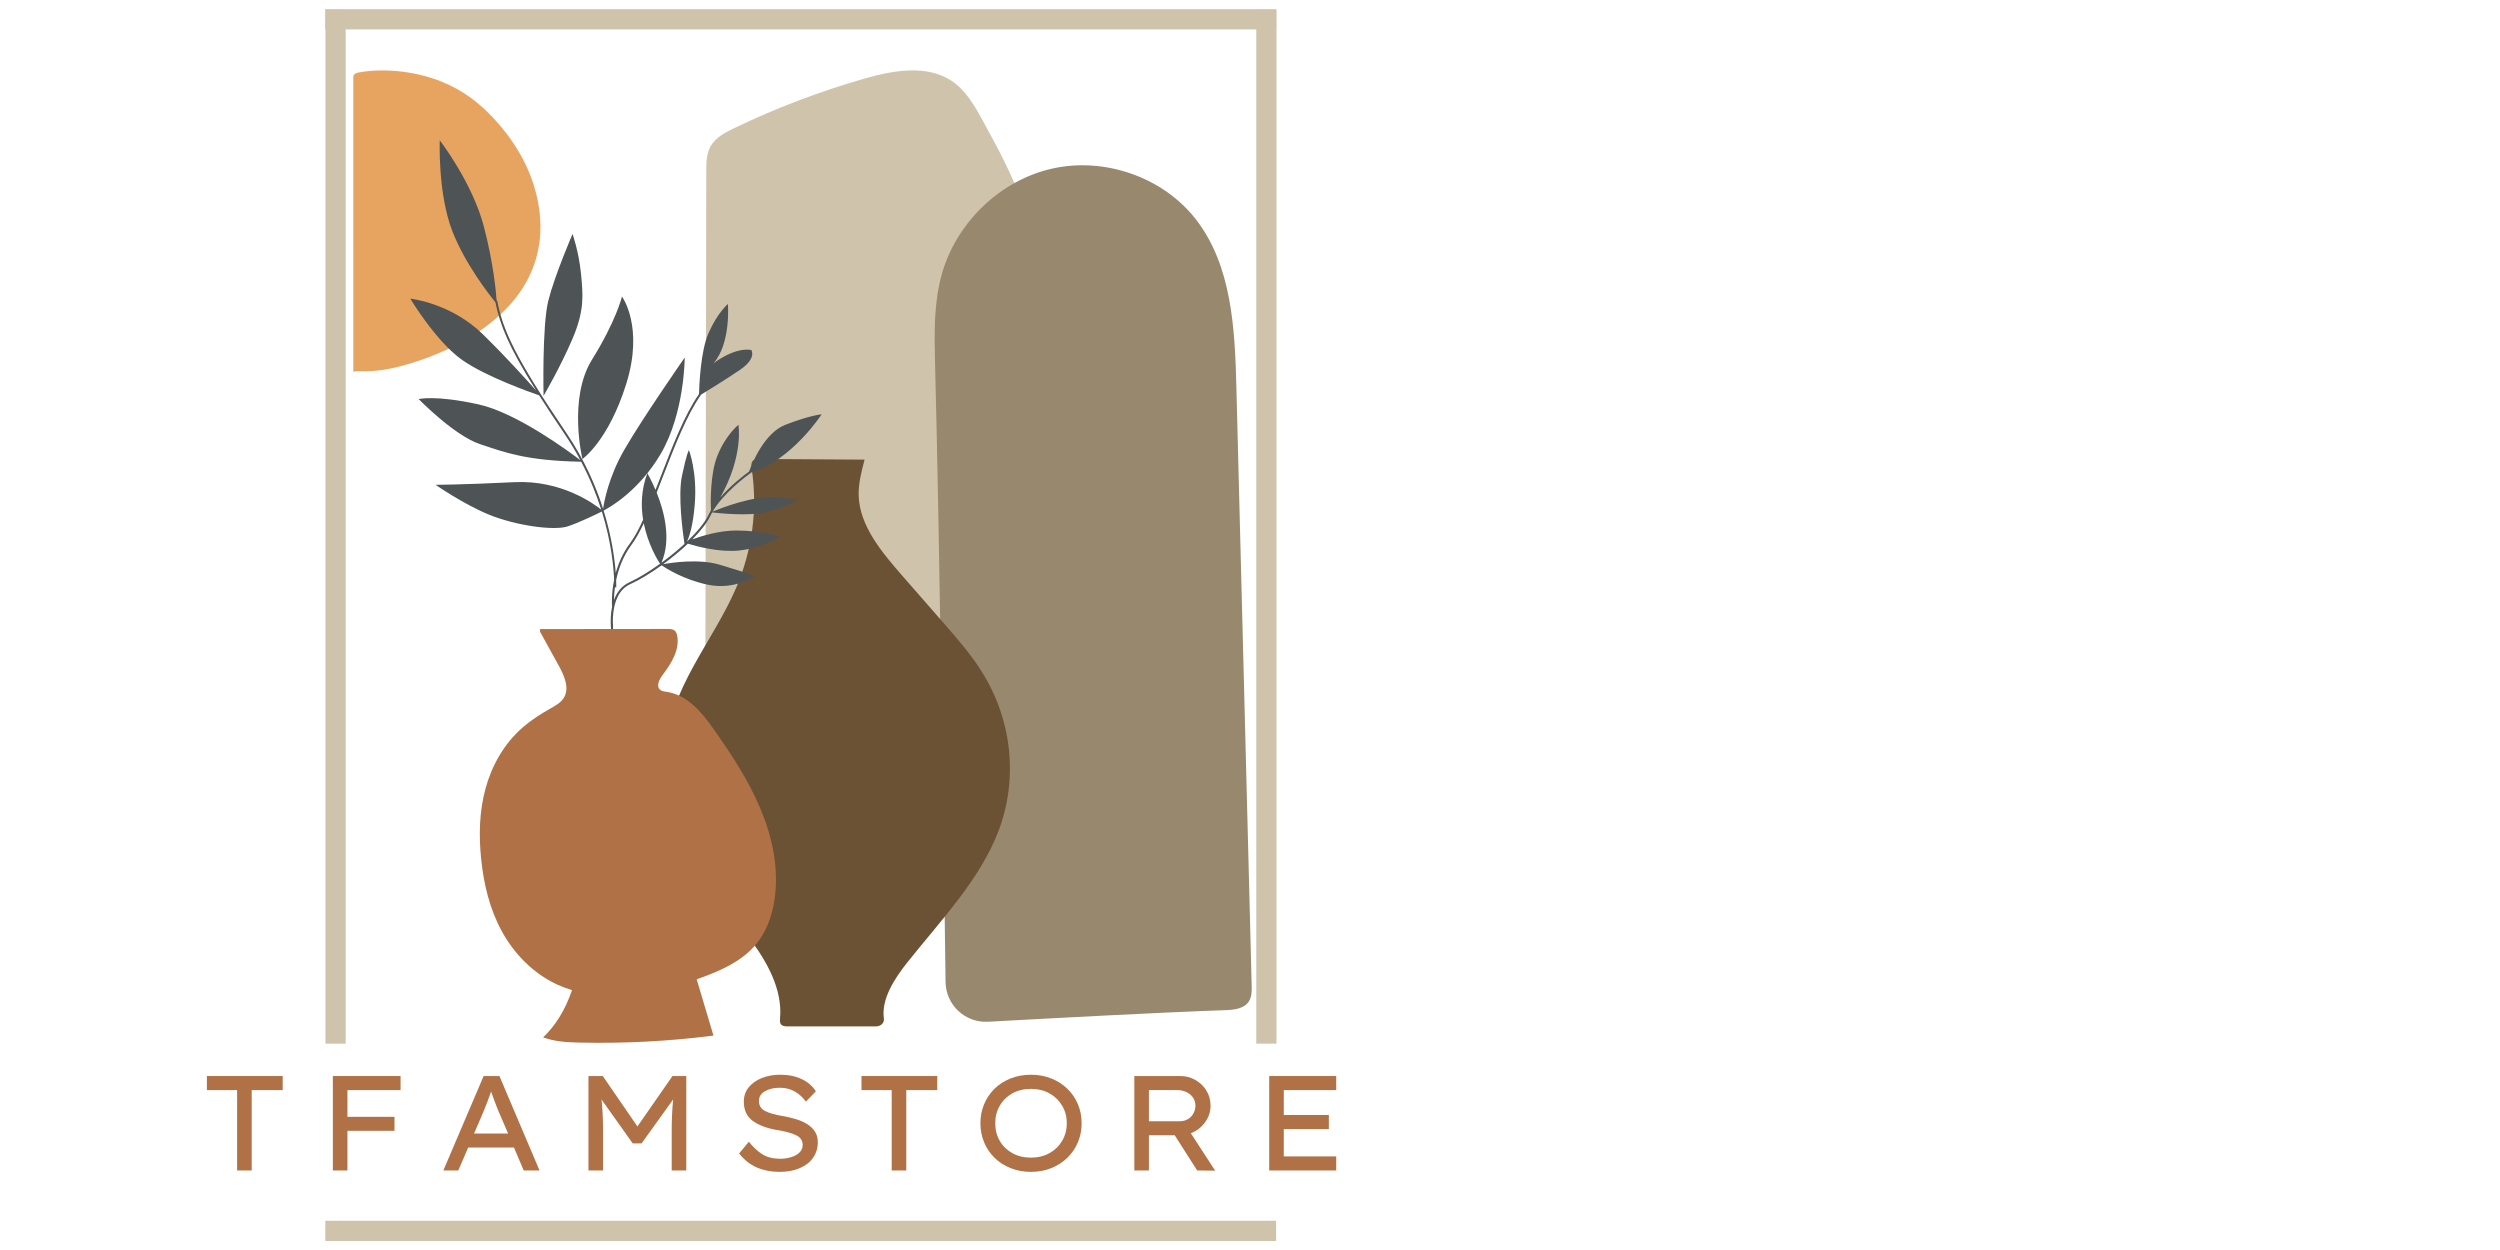
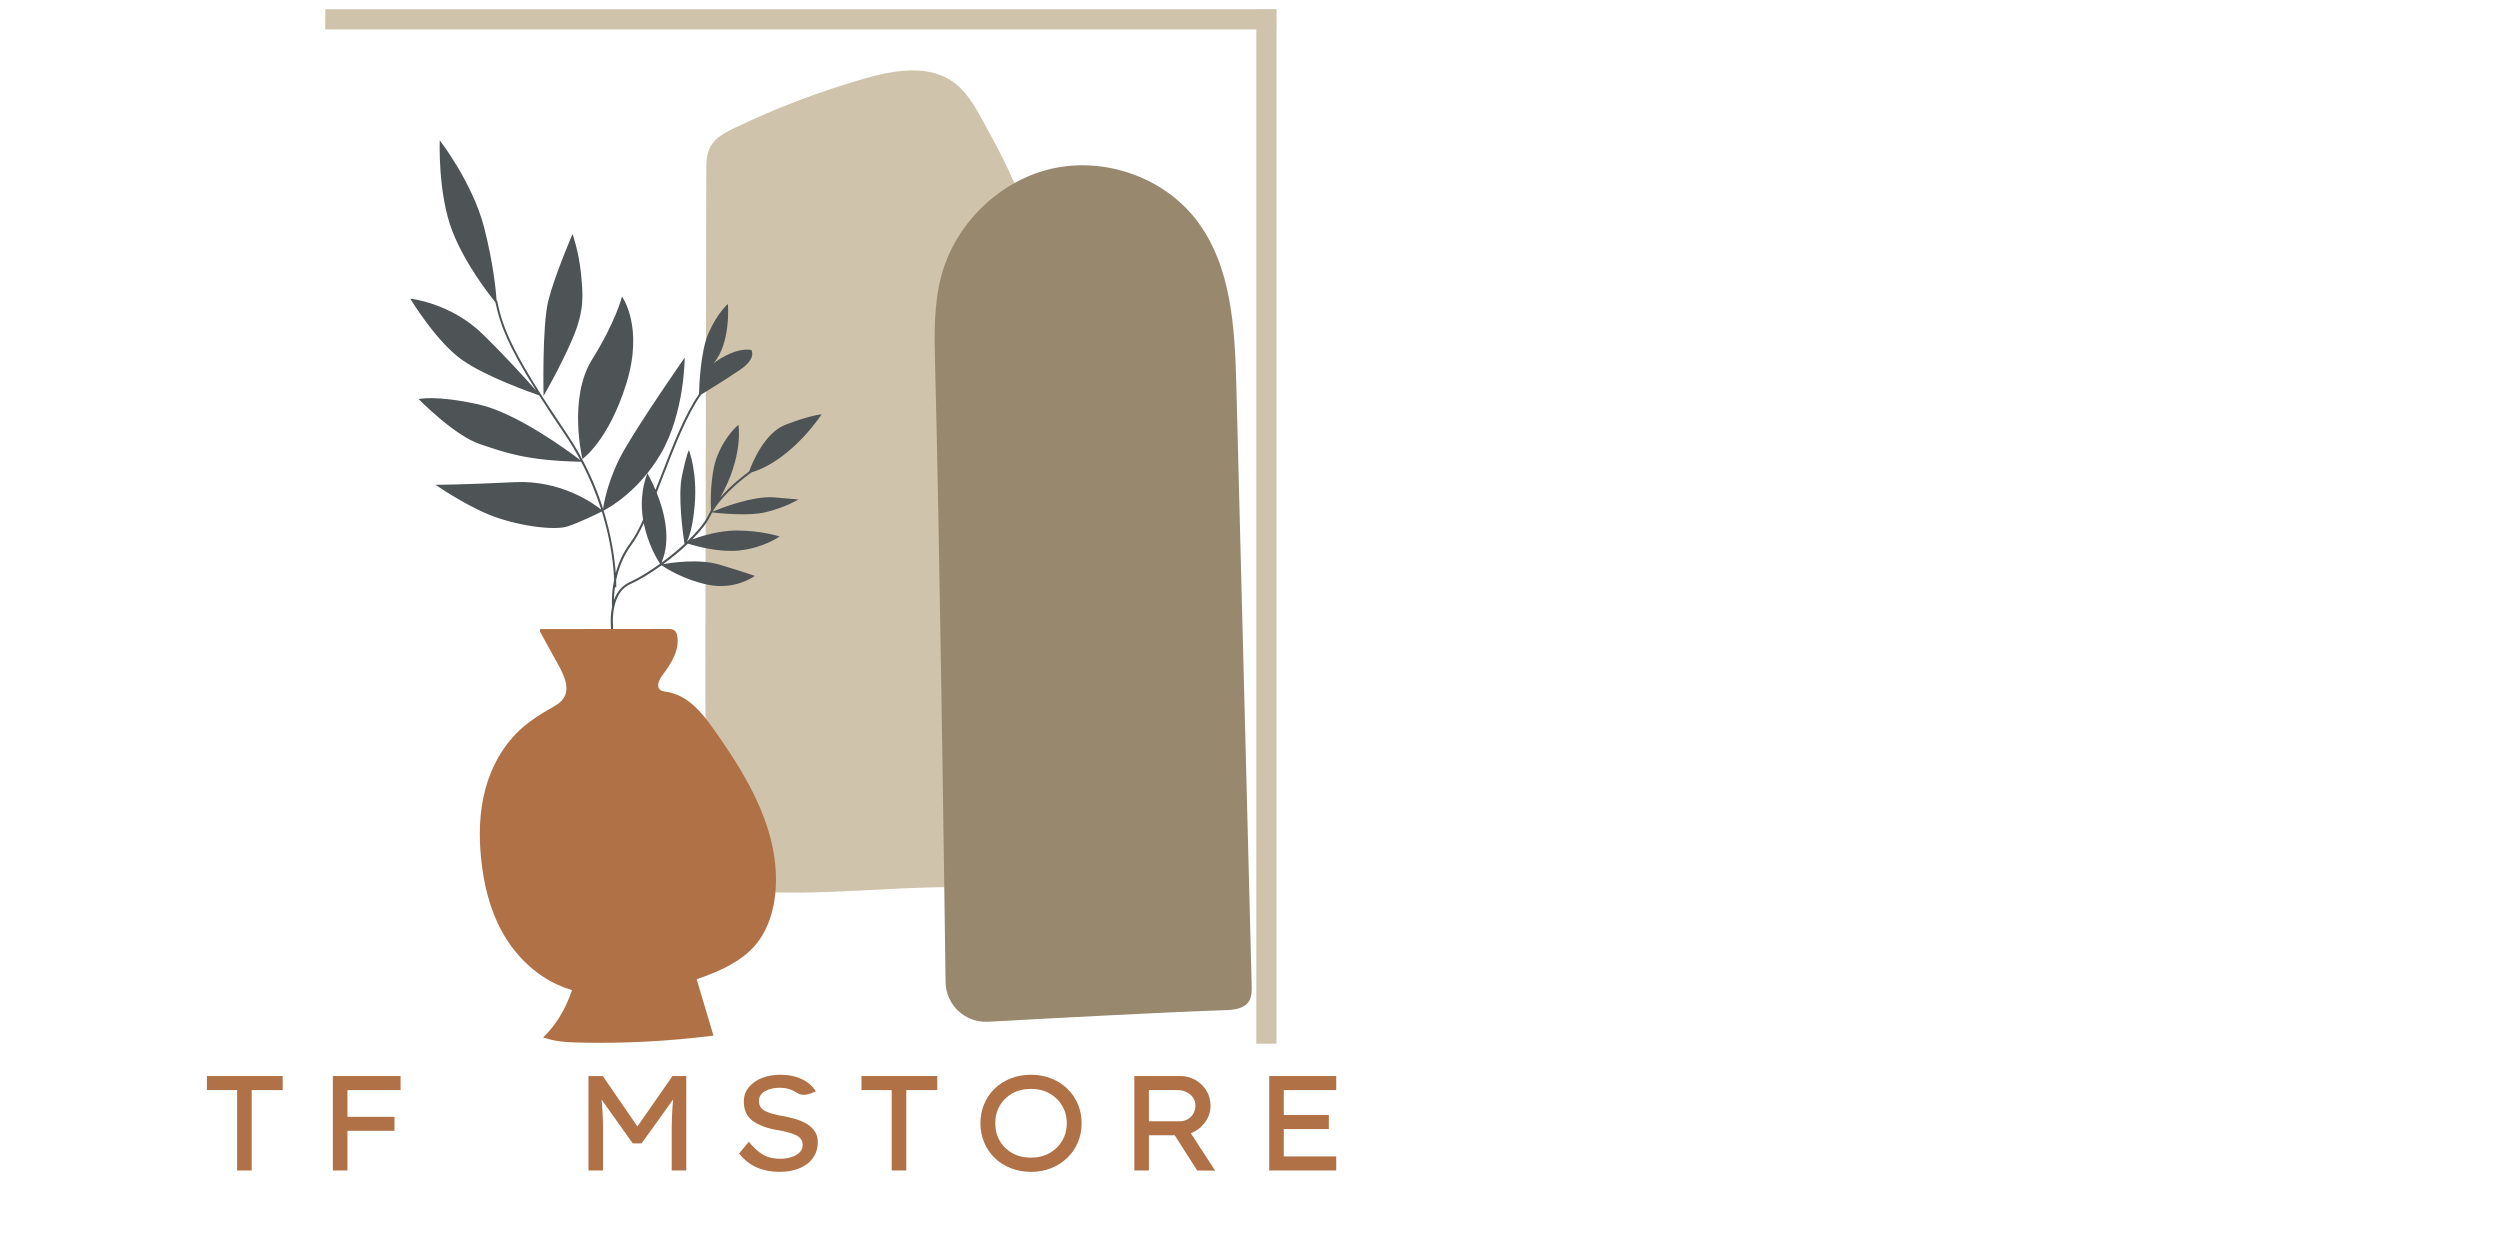
<svg xmlns="http://www.w3.org/2000/svg" version="1.2" preserveAspectRatio="xMidYMid meet" height="300" viewBox="0 0 450 225" zoomAndPan="magnify" width="600">
  <defs>
    <clipPath id="a42e8b9cd5">
      <path d="M 0.16 1 L 176 1 L 176 6 L 0.16 6 Z M 0.16 1" />
    </clipPath>
    <clipPath id="006cb9a886">
      <rect height="191" y="0" width="177" x="0" />
    </clipPath>
    <clipPath id="ff1e741792">
      <path d="M 168 29 L 225.48 29 L 225.48 184 L 168 184 Z M 168 29" />
    </clipPath>
    <clipPath id="a80d8bfb72">
      <path d="M 63.48 12 L 98 12 L 98 67 L 63.48 67 Z M 63.48 12" />
    </clipPath>
    <clipPath id="073fcacd15">
      <path d="M 86 113 L 140 113 L 140 187.855 L 86 187.855 Z M 86 113" />
    </clipPath>
    <clipPath id="dcb7094556">
      <path d="M 21 32 L 197 32 L 197 36.441 L 21 36.441 Z M 21 32" />
    </clipPath>
    <clipPath id="1bcb5c6b81">
      <rect height="37" y="0" width="214" x="0" />
    </clipPath>
  </defs>
  <g id="e6e8070aa4">
    <g transform="matrix(1,0,0,1,56,-0)">
      <g clip-path="url(#006cb9a886)">
-         <path transform="matrix(0,-0.728,0.728,0,2.584,187.859)" d="M -0.001 2.501 L 255.661 2.501" style="fill:none;stroke-width:5;stroke-linecap:butt;stroke-linejoin:miter;stroke:#cfc3ab;stroke-opacity:1;stroke-miterlimit:4;" />
        <path transform="matrix(0,-0.728,0.728,0,170.134,187.859)" d="M -0.001 2.498 L 255.661 2.498" style="fill:none;stroke-width:5;stroke-linecap:butt;stroke-linejoin:miter;stroke:#cfc3ab;stroke-opacity:1;stroke-miterlimit:4;" />
        <g clip-path="url(#a42e8b9cd5)" clip-rule="nonzero">
          <path transform="matrix(0.728,0,0,0.728,2.552,1.657)" d="M -0.001 2.498 L 235.101 2.498" style="fill:none;stroke-width:5;stroke-linecap:butt;stroke-linejoin:miter;stroke:#cfc3ab;stroke-opacity:1;stroke-miterlimit:4;" />
        </g>
      </g>
    </g>
    <path d="M 187.395 68.977 C 187.145 94.875 186.887 120.777 186.637 146.676 C 186.605 149.898 186.484 153.379 184.402 155.914 C 181.609 159.32 176.449 159.699 171.922 159.684 C 160.078 159.633 147.789 161.23 135.91 160.469 C 131.801 160.211 128.531 157.086 128.258 153.145 C 127.73 145.426 126.949 132.738 126.961 125.527 C 127.016 93.961 127.07 62.391 127.129 30.824 C 127.129 29.25 127.156 27.594 127.965 26.23 C 128.863 24.719 130.559 23.832 132.176 23.055 C 139.648 19.465 147.453 16.492 155.461 14.188 C 160.672 12.684 166.73 11.578 171.23 14.516 C 173.855 16.234 175.438 19.047 176.914 21.746 C 179.562 26.582 182.215 31.441 184 36.621 C 187.566 46.961 187.496 58.09 187.395 68.977 Z M 187.395 68.977" style="stroke:none;fill-rule:nonzero;fill:#cfc3ab;fill-opacity:1;" />
    <g clip-path="url(#ff1e741792)" clip-rule="nonzero">
      <path d="M 224.777 180.281 C 223.902 181.598 222.074 181.777 220.496 181.832 C 209.234 182.211 188.875 183.309 177.867 183.914 C 173.734 184.145 170.254 180.895 170.203 176.766 C 169.93 155.93 169.133 97.207 168.316 65.633 C 168.176 60.191 168.051 54.656 169.508 49.41 C 172.09 40.137 179.965 32.477 189.367 30.352 C 198.766 28.227 209.289 31.844 215.219 39.434 C 221.734 47.777 222.281 59.156 222.551 69.734 C 223.469 105.605 224.379 141.473 225.301 177.336 C 225.332 178.348 225.336 179.434 224.777 180.281 Z M 224.777 180.281" style="stroke:none;fill-rule:nonzero;fill:#98886e;fill-opacity:1;" />
    </g>
-     <path d="M 179.664 149.75 C 176.316 158.398 169.379 165.633 163.371 173.168 C 160.984 176.164 158.59 179.867 159.102 183.367 C 159.211 184.098 158.547 184.75 157.676 184.75 C 154.191 184.75 146.426 184.75 141.801 184.75 C 141.422 184.75 141.004 184.738 140.719 184.523 C 140.344 184.242 140.371 183.742 140.41 183.32 C 140.871 178.137 138.121 173.129 134.809 168.766 C 131.492 164.398 127.531 160.34 125.062 155.582 C 122.977 151.562 122.047 147.191 121.156 142.859 C 120.59 140.117 120.035 137.344 120.086 134.555 C 120.258 124.312 128.309 115.535 132.461 105.918 C 135.426 99.047 136.41 91.562 135.297 84.305 C 135.211 83.758 135.176 83.086 135.723 82.777 C 136.008 82.613 136.371 82.613 136.715 82.613 C 143.02 82.652 149.324 82.695 155.629 82.734 C 155.062 84.883 154.492 87.051 154.562 89.246 C 154.738 94.652 158.688 99.371 162.48 103.711 C 164.898 106.48 167.316 109.254 169.742 112.02 C 172.199 114.832 174.66 117.656 176.617 120.734 C 182.207 129.527 183.332 140.273 179.664 149.75 Z M 179.664 149.75" style="stroke:none;fill-rule:nonzero;fill:#6b5234;fill-opacity:1;" />
    <g clip-path="url(#a80d8bfb72)" clip-rule="nonzero">
-       <path d="M 79.414 14.664 C 83.469 16.289 86.289 18.613 88.559 20.992 C 93.168 25.828 95.867 31.121 96.867 36.488 C 97.902 42.004 97.117 47.684 93.387 52.879 C 89.652 58.078 82.805 62.77 73.512 65.527 C 70.719 66.355 67.539 67.016 64.348 66.785 L 63.598 66.918 C 63.598 49.277 63.598 31.641 63.594 14 C 63.594 13.75 63.605 13.484 63.898 13.289 C 64.148 13.117 64.566 13.035 64.961 12.977 C 69.863 12.184 75.352 13.035 79.414 14.664 Z M 79.414 14.664" style="stroke:none;fill-rule:nonzero;fill:#e7a460;fill-opacity:1;" />
-     </g>
+       </g>
    <path d="M 97.84 71.258 C 97.84 71.258 97.559 58.68 98.695 54.133 C 99.832 49.586 103.059 42.113 103.059 42.113 C 103.059 42.113 104.195 45.328 104.574 49.215 C 104.957 53.098 105.238 55.836 103.059 60.953 C 100.879 66.066 97.84 71.258 97.84 71.258 Z M 104.836 82.625 C 104.836 82.625 109.504 79.406 112.727 69.09 C 115.949 58.773 111.957 53.379 111.957 53.379 C 111.957 53.379 110.922 57.734 106.559 64.738 C 102.207 71.738 104.836 82.625 104.836 82.625 Z M 127.879 92.828 C 127.25 94.145 126.07 95.621 124.617 97.086 C 126.383 96.445 129.523 95.492 132.551 95.492 C 137.102 95.492 140.328 96.57 140.328 96.57 C 140.328 96.57 137.492 98.617 133.031 99.09 C 129.492 99.461 125.379 98.34 123.824 97.863 C 122.453 99.16 120.906 100.43 119.355 101.559 C 120.836 101.285 125.77 100.527 129.52 101.645 C 133.977 102.973 135.871 103.66 135.871 103.66 C 135.871 103.66 132.391 106.285 127.402 105.246 C 123.035 104.336 119.824 102.262 119.086 101.758 C 117.043 103.223 115.031 104.438 113.477 105.133 C 109.199 107.035 110.492 114.32 110.504 114.398 L 110.141 114.461 C 110.109 114.281 109.656 111.738 110.172 109.238 C 110.141 108.789 110.035 106.848 110.543 104.387 C 110.461 102.246 110.074 97.688 108.332 92.07 C 107.555 92.461 104.434 94 102.207 94.742 C 99.645 95.594 92.723 94.555 88.074 92.66 C 83.43 90.766 78.402 87.262 78.402 87.262 C 78.402 87.262 83.051 87.262 92.625 86.789 C 101.02 86.379 106.902 90.676 108.223 91.738 C 107.367 89.047 106.199 86.125 104.613 83.113 C 94.797 82.922 90.973 81.48 86.363 79.93 C 81.719 78.367 75.363 71.836 75.363 71.836 C 75.363 71.836 78.305 71.074 86.082 72.777 C 93.027 74.297 102.516 81.34 104.465 82.832 C 103.645 81.297 102.723 79.738 101.668 78.18 C 99.875 75.527 98.348 73.211 97.043 71.16 C 95.473 70.621 87.496 67.805 83.234 64.824 C 78.496 61.512 73.848 53.754 73.848 53.754 C 73.848 53.754 81.148 54.512 86.934 60.188 C 91.289 64.457 94.969 68.562 96.527 70.336 C 91.496 62.332 90.012 58.5 89.172 54.406 C 88.086 53.074 83.746 47.562 81.434 41.637 C 78.777 34.82 79.156 25.262 79.156 25.262 C 79.156 25.262 85.039 32.836 87.125 40.883 C 88.816 47.402 89.277 52.441 89.391 54.117 L 89.484 54.102 C 90.527 59.395 92.574 64.098 101.973 77.98 C 105.172 82.711 107.234 87.418 108.555 91.582 C 108.75 90.27 109.562 85.852 112.34 81.02 C 115.66 75.246 123.25 64.359 123.25 64.359 C 123.25 64.359 123.25 74.391 118.883 81.773 C 114.934 88.461 109.613 91.406 108.652 91.902 C 110.133 96.668 110.652 100.688 110.832 103.141 C 111.312 101.41 112.109 99.516 113.43 97.754 C 114.207 96.719 114.977 95.266 115.758 93.555 C 115.352 91.043 115.406 88.156 116.52 85.191 C 116.52 85.191 117.223 86.363 117.992 88.18 C 118.305 87.387 118.617 86.578 118.934 85.762 C 121.062 80.25 123.266 74.559 125.82 70.934 C 125.855 69.449 126.102 63.234 127.516 60.004 C 129.129 56.312 131.023 54.719 131.023 54.719 C 131.023 54.719 131.602 61.805 128.422 65.402 C 128.422 65.402 132.113 62.477 135.223 62.992 C 135.223 62.992 136.336 64.457 133.113 66.633 C 130.492 68.402 127.32 70.348 126.215 71.02 C 123.652 74.602 121.43 80.34 119.281 85.895 C 118.918 86.832 118.559 87.766 118.199 88.672 C 119.535 91.988 120.895 97.074 119.062 101.289 C 120.488 100.25 121.922 99.094 123.211 97.906 C 123.199 97.84 123.188 97.754 123.172 97.656 C 122.902 95.844 122.004 89.227 122.754 85.652 C 123.625 81.484 124.004 81.012 124.004 81.012 C 124.004 81.012 125.551 84.918 125.047 90.898 C 124.727 94.68 124.09 96.566 123.668 97.445 C 123.684 97.438 123.699 97.434 123.715 97.422 C 125.438 95.781 126.848 94.113 127.535 92.664 C 127.668 92.395 127.812 92.121 127.965 91.855 C 127.91 90.484 127.812 85.309 129.125 82.051 C 130.641 78.262 132.918 76.469 132.918 76.469 C 132.918 76.469 133.898 82.012 129.641 89.566 C 131.531 87.371 133.855 85.586 134.836 84.875 C 135.328 83.504 137.543 77.953 141.355 76.469 C 145.719 74.766 147.898 74.574 147.898 74.574 C 147.898 74.574 142.574 82.812 135.246 85.039 C 134.195 85.793 130.188 88.805 128.266 92.09 C 129.602 91.539 135.52 89.195 139.367 89.531 C 143.73 89.91 143.73 89.91 143.73 89.91 C 143.73 89.91 141.266 91.387 137.758 92.211 C 134.617 92.949 129.27 92.363 128.188 92.238 C 128.078 92.434 127.973 92.633 127.879 92.828 Z M 118.809 101.48 C 118.363 100.801 116.629 97.988 115.879 94.184 C 115.16 95.707 114.449 97.012 113.734 97.973 C 112.141 100.102 111.324 102.418 110.91 104.406 C 110.938 105.23 110.93 105.703 110.93 105.727 L 110.688 105.719 C 110.562 106.625 110.52 107.414 110.516 108.016 C 111 106.668 111.859 105.453 113.332 104.797 C 114.812 104.121 116.793 102.93 118.809 101.48 Z M 118.809 101.48" style="stroke:none;fill-rule:nonzero;fill:#4e5356;fill-opacity:1;" />
    <g clip-path="url(#073fcacd15)" clip-rule="nonzero">
      <path d="M 139.453 161.668 C 139.02 164.848 137.891 168.027 135.645 170.477 C 133.117 173.238 129.418 174.84 125.758 176.148 C 125.641 176.191 125.516 176.234 125.395 176.273 C 125.453 176.445 125.516 176.629 125.562 176.805 C 126.516 180.004 127.473 183.203 128.422 186.406 C 120.402 187.43 112.348 187.848 104.297 187.664 C 102.102 187.613 99.891 187.512 97.762 186.719 C 99.984 184.66 101.797 181.68 102.965 178.219 C 102.09 177.953 101.234 177.645 100.402 177.27 C 96 175.262 92.57 171.711 90.352 167.672 C 88.137 163.637 87.07 159.137 86.609 154.633 C 86.172 150.391 86.266 146.062 87.398 141.926 C 88.527 137.793 90.727 133.852 94.094 130.926 C 95.594 129.625 97.293 128.539 99.047 127.547 C 99.914 127.059 100.824 126.559 101.379 125.773 C 102.625 124.016 101.609 121.691 100.574 119.816 C 99.449 117.777 98.332 115.738 97.207 113.703 L 97.215 113.234 C 104.863 113.227 112.504 113.219 120.152 113.211 C 120.586 113.211 121.062 113.219 121.402 113.477 C 121.711 113.707 121.836 114.086 121.902 114.453 C 122.355 116.969 120.852 119.414 119.258 121.508 C 118.625 122.344 118.027 123.637 118.922 124.23 C 119.23 124.438 119.629 124.477 120.008 124.531 C 123.793 125.109 126.367 128.285 128.453 131.242 C 131.688 135.82 134.77 140.527 136.898 145.621 C 139.043 150.723 140.195 156.254 139.453 161.668 Z M 139.453 161.668" style="stroke:none;fill-rule:nonzero;fill:#b07146;fill-opacity:1;" />
    </g>
    <g transform="matrix(1,0,0,1,35,187)">
      <g clip-path="url(#1bcb5c6b81)">
        <g style="fill:#b07146;fill-opacity:1;">
          <g transform="translate(0.758, 23.686)">
            <path d="M 6.922 0 L 6.922 -14.469 L 1.484 -14.469 L 1.484 -17 L 15.125 -17 L 15.125 -14.469 L 9.547 -14.469 L 9.547 0 Z M 6.922 0" style="stroke:none" />
          </g>
        </g>
        <g style="fill:#b07146;fill-opacity:1;">
          <g transform="translate(21.711, 23.686)">
            <path d="M 3.203 0 L 3.203 -17 L 15.391 -17 L 15.391 -14.469 L 5.828 -14.469 L 5.828 -9.656 L 14.297 -9.656 L 14.297 -7.141 L 5.828 -7.141 L 5.828 0 Z M 3.203 0" style="stroke:none" />
          </g>
        </g>
        <g style="fill:#b07146;fill-opacity:1;">
          <g transform="translate(43.537, 23.686)">
-             <path d="M 15.734 0 L 13.984 -4.125 L 5.734 -4.125 L 3.953 0 L 1.266 0 L 8.516 -17 L 11.359 -17 L 18.578 0 Z M 8.547 -10.734 L 6.797 -6.656 L 12.922 -6.656 L 11.125 -10.828 C 10.914 -11.359 10.703 -11.906 10.484 -12.469 C 10.273 -13.031 10.066 -13.609 9.859 -14.203 C 9.629 -13.586 9.41 -12.988 9.203 -12.406 C 8.992 -11.82 8.773 -11.266 8.547 -10.734 Z M 8.547 -10.734" style="stroke:none" />
-           </g>
+             </g>
        </g>
        <g style="fill:#b07146;fill-opacity:1;">
          <g transform="translate(67.719, 23.686)">
            <path d="M 5.781 -17 L 12.016 -7.922 L 18.328 -17 L 20.812 -17 L 20.812 0 L 18.188 0 L 18.188 -7.062 C 18.188 -8.102 18.207 -9.086 18.25 -10.016 C 18.289 -10.941 18.359 -11.867 18.453 -12.797 L 12.766 -4.875 L 11.172 -4.875 L 5.562 -12.766 C 5.656 -11.848 5.723 -10.926 5.766 -10 C 5.805 -9.082 5.828 -8.102 5.828 -7.062 L 5.828 0 L 3.203 0 L 3.203 -17 Z M 5.781 -17" style="stroke:none" />
          </g>
        </g>
        <g style="fill:#b07146;fill-opacity:1;">
          <g transform="translate(96.077, 23.686)">
-             <path d="M 3.719 -5.172 C 4.488 -4.203 5.301 -3.445 6.156 -2.906 C 7.02 -2.375 8.098 -2.109 9.391 -2.109 C 10.055 -2.109 10.695 -2.203 11.312 -2.391 C 11.926 -2.578 12.426 -2.852 12.812 -3.219 C 13.207 -3.582 13.406 -4.039 13.406 -4.594 C 13.406 -5.395 13 -5.984 12.188 -6.359 C 11.375 -6.742 10.242 -7.051 8.797 -7.281 C 6.961 -7.594 5.504 -8.141 4.422 -8.922 C 3.348 -9.703 2.812 -10.859 2.812 -12.391 C 2.812 -13.391 3.109 -14.254 3.703 -14.984 C 4.305 -15.711 5.102 -16.27 6.094 -16.656 C 7.082 -17.039 8.164 -17.234 9.344 -17.234 C 10.832 -17.234 12.125 -16.973 13.219 -16.453 C 14.312 -15.941 15.164 -15.207 15.781 -14.25 L 13.984 -12.391 C 13.461 -13.129 12.812 -13.727 12.031 -14.188 C 11.25 -14.656 10.332 -14.891 9.281 -14.891 C 8.227 -14.891 7.336 -14.68 6.609 -14.266 C 5.891 -13.848 5.531 -13.27 5.531 -12.531 C 5.531 -11.676 5.91 -11.062 6.672 -10.688 C 7.43 -10.312 8.445 -10.02 9.719 -9.812 C 10.539 -9.676 11.332 -9.492 12.094 -9.266 C 12.852 -9.047 13.535 -8.754 14.141 -8.391 C 14.742 -8.023 15.223 -7.578 15.578 -7.047 C 15.941 -6.523 16.125 -5.883 16.125 -5.125 C 16.125 -4.039 15.844 -3.098 15.281 -2.297 C 14.727 -1.492 13.93 -0.867 12.891 -0.422 C 11.859 0.023 10.641 0.25 9.234 0.25 C 7.742 0.25 6.391 -0.008 5.172 -0.531 C 3.953 -1.051 2.883 -1.895 1.969 -3.062 Z M 3.719 -5.172" style="stroke:none" />
+             <path d="M 3.719 -5.172 C 4.488 -4.203 5.301 -3.445 6.156 -2.906 C 7.02 -2.375 8.098 -2.109 9.391 -2.109 C 10.055 -2.109 10.695 -2.203 11.312 -2.391 C 11.926 -2.578 12.426 -2.852 12.812 -3.219 C 13.207 -3.582 13.406 -4.039 13.406 -4.594 C 13.406 -5.395 13 -5.984 12.188 -6.359 C 11.375 -6.742 10.242 -7.051 8.797 -7.281 C 6.961 -7.594 5.504 -8.141 4.422 -8.922 C 3.348 -9.703 2.812 -10.859 2.812 -12.391 C 2.812 -13.391 3.109 -14.254 3.703 -14.984 C 4.305 -15.711 5.102 -16.27 6.094 -16.656 C 7.082 -17.039 8.164 -17.234 9.344 -17.234 C 10.832 -17.234 12.125 -16.973 13.219 -16.453 C 14.312 -15.941 15.164 -15.207 15.781 -14.25 C 13.461 -13.129 12.812 -13.727 12.031 -14.188 C 11.25 -14.656 10.332 -14.891 9.281 -14.891 C 8.227 -14.891 7.336 -14.68 6.609 -14.266 C 5.891 -13.848 5.531 -13.27 5.531 -12.531 C 5.531 -11.676 5.91 -11.062 6.672 -10.688 C 7.43 -10.312 8.445 -10.02 9.719 -9.812 C 10.539 -9.676 11.332 -9.492 12.094 -9.266 C 12.852 -9.047 13.535 -8.754 14.141 -8.391 C 14.742 -8.023 15.223 -7.578 15.578 -7.047 C 15.941 -6.523 16.125 -5.883 16.125 -5.125 C 16.125 -4.039 15.844 -3.098 15.281 -2.297 C 14.727 -1.492 13.93 -0.867 12.891 -0.422 C 11.859 0.023 10.641 0.25 9.234 0.25 C 7.742 0.25 6.391 -0.008 5.172 -0.531 C 3.953 -1.051 2.883 -1.895 1.969 -3.062 Z M 3.719 -5.172" style="stroke:none" />
          </g>
        </g>
        <g style="fill:#b07146;fill-opacity:1;">
          <g transform="translate(118.583, 23.686)">
            <path d="M 6.922 0 L 6.922 -14.469 L 1.484 -14.469 L 1.484 -17 L 15.125 -17 L 15.125 -14.469 L 9.547 -14.469 L 9.547 0 Z M 6.922 0" style="stroke:none" />
          </g>
        </g>
        <g style="fill:#b07146;fill-opacity:1;">
          <g transform="translate(139.536, 23.686)">
            <path d="M 20.156 -8.5 C 20.156 -7.27 19.93 -6.125 19.484 -5.062 C 19.035 -4 18.398 -3.07 17.578 -2.281 C 16.766 -1.488 15.801 -0.867 14.688 -0.422 C 13.582 0.023 12.367 0.25 11.047 0.25 C 9.723 0.25 8.5 0.023 7.375 -0.422 C 6.258 -0.867 5.297 -1.488 4.484 -2.281 C 3.68 -3.07 3.055 -4 2.609 -5.062 C 2.16 -6.125 1.938 -7.27 1.938 -8.5 C 1.938 -9.727 2.16 -10.875 2.609 -11.938 C 3.055 -13 3.68 -13.926 4.484 -14.719 C 5.297 -15.508 6.258 -16.125 7.375 -16.562 C 8.5 -17.008 9.723 -17.234 11.047 -17.234 C 12.367 -17.234 13.582 -17.008 14.688 -16.562 C 15.801 -16.125 16.766 -15.508 17.578 -14.719 C 18.398 -13.926 19.035 -13 19.484 -11.938 C 19.93 -10.875 20.156 -9.727 20.156 -8.5 Z M 17.484 -8.5 C 17.484 -9.676 17.207 -10.727 16.656 -11.656 C 16.102 -12.594 15.344 -13.332 14.375 -13.875 C 13.406 -14.414 12.297 -14.688 11.047 -14.688 C 9.766 -14.688 8.641 -14.414 7.672 -13.875 C 6.711 -13.332 5.961 -12.594 5.422 -11.656 C 4.879 -10.727 4.609 -9.676 4.609 -8.5 C 4.609 -7.312 4.879 -6.254 5.422 -5.328 C 5.961 -4.398 6.711 -3.664 7.672 -3.125 C 8.641 -2.582 9.766 -2.312 11.047 -2.312 C 12.297 -2.312 13.406 -2.582 14.375 -3.125 C 15.344 -3.664 16.102 -4.406 16.656 -5.344 C 17.207 -6.281 17.484 -7.332 17.484 -8.5 Z M 17.484 -8.5" style="stroke:none" />
          </g>
        </g>
        <g style="fill:#b07146;fill-opacity:1;">
          <g transform="translate(165.975, 23.686)">
            <path d="M 16.922 -11.656 C 16.922 -10.551 16.586 -9.551 15.922 -8.656 C 15.266 -7.758 14.414 -7.109 13.375 -6.703 L 17.75 0.031 L 14.516 0 L 10.469 -6.344 L 5.828 -6.344 L 5.828 0 L 3.203 0 L 3.203 -17 L 11.516 -17 C 12.43 -17 13.301 -16.773 14.125 -16.328 C 14.957 -15.879 15.629 -15.25 16.141 -14.438 C 16.66 -13.633 16.922 -12.707 16.922 -11.656 Z M 10.953 -14.469 L 5.828 -14.469 L 5.828 -8.859 L 11.359 -8.859 C 11.93 -8.859 12.43 -8.988 12.859 -9.25 C 13.285 -9.508 13.613 -9.852 13.844 -10.281 C 14.082 -10.707 14.203 -11.172 14.203 -11.672 C 14.203 -12.223 14.055 -12.707 13.766 -13.125 C 13.473 -13.551 13.078 -13.879 12.578 -14.109 C 12.086 -14.348 11.547 -14.469 10.953 -14.469 Z M 10.953 -14.469" style="stroke:none" />
          </g>
        </g>
        <g style="fill:#b07146;fill-opacity:1;">
          <g transform="translate(190.254, 23.686)">
            <path d="M 3.203 -17 L 15.266 -17 L 15.266 -14.469 L 5.828 -14.469 L 5.828 -9.984 L 13.938 -9.984 L 13.938 -7.453 L 5.828 -7.453 L 5.828 -2.531 L 15.266 -2.531 L 15.266 0 L 3.203 0 Z M 3.203 -17" style="stroke:none" />
          </g>
        </g>
        <g clip-path="url(#dcb7094556)" clip-rule="nonzero">
-           <path transform="matrix(0.728,0,0,0.728,23.552,32.736)" d="M -0.001 2.502 L 235.101 2.502" style="fill:none;stroke-width:5;stroke-linecap:butt;stroke-linejoin:miter;stroke:#cfc3ab;stroke-opacity:1;stroke-miterlimit:4;" />
-         </g>
+           </g>
      </g>
    </g>
  </g>
</svg>